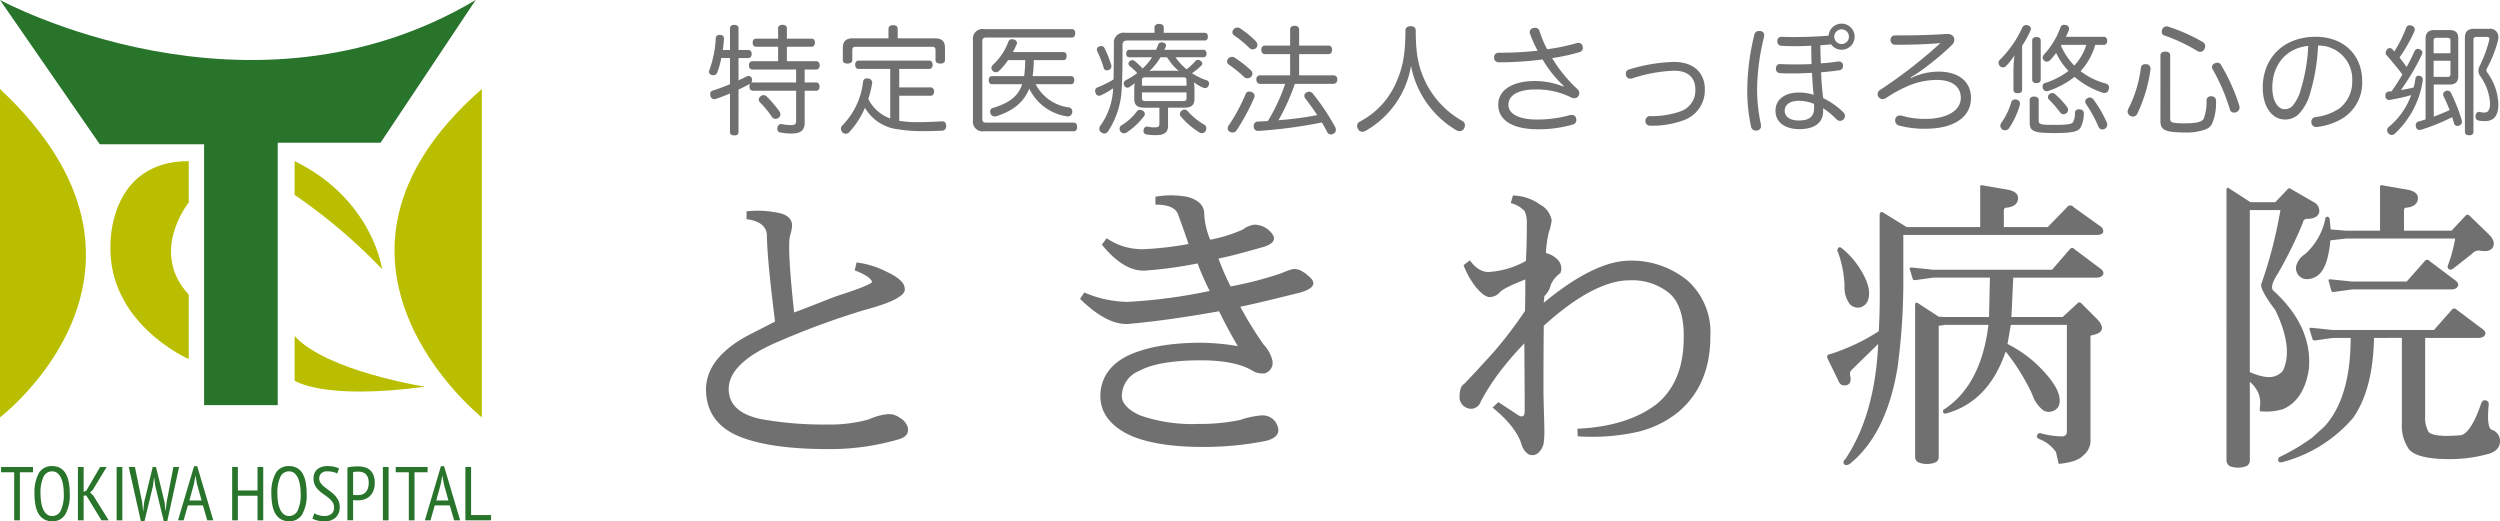
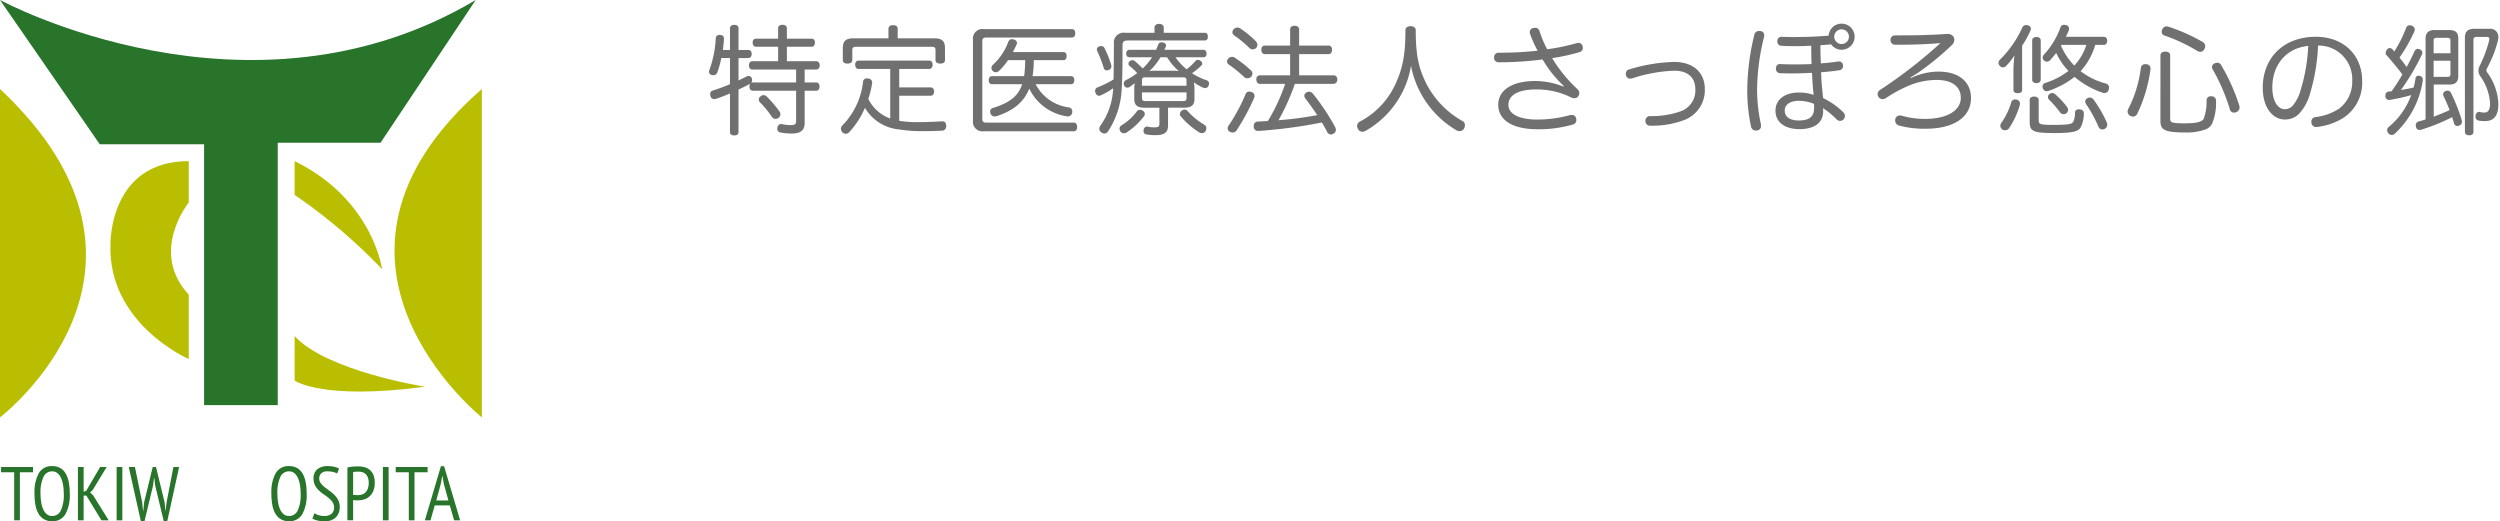
<svg xmlns="http://www.w3.org/2000/svg" width="379.675" height="79.161" viewBox="0 0 379.675 79.161">
  <g id="logo2" transform="translate(-43 -16)">
    <g id="グループ_36" data-name="グループ 36" transform="translate(43 16)">
      <path id="パス_48" data-name="パス 48" d="M211.159,314.542s37.753,20.508,72.244,0l-14.449,21.673H253.34v39.85H242.154V336.448H226.307Z" transform="translate(-211.159 -314.542)" fill="#28742b" />
      <path id="パス_49" data-name="パス 49" d="M261.734,370.989v6.292s-6.059,7.457,0,13.983v9.788s-12.352-5.36-11.885-17.478C249.849,383.573,249.616,370.989,261.734,370.989Z" transform="translate(-233.07 -346.52)" fill="#b9bf00" />
      <path id="パス_50" data-name="パス 50" d="M314.377,370.989v5.127A84.034,84.034,0,0,1,327.661,387.4S326.262,376.815,314.377,370.989Z" transform="translate(-269.633 -346.52)" fill="#b9bf00" />
      <path id="パス_51" data-name="パス 51" d="M314.377,432.275v6.758s4.195,3.03,19.809.932C334.186,439.965,319.271,437.635,314.377,432.275Z" transform="translate(-269.633 -381.238)" fill="#b9bf00" />
      <path id="パス_52" data-name="パス 52" d="M211.159,345.722v49.871S240.523,373.221,211.159,345.722Z" transform="translate(-211.159 -332.206)" fill="#b9bf00" />
      <path id="パス_53" data-name="パス 53" d="M362.638,345.722v49.871S332.808,371.823,362.638,345.722Z" transform="translate(-289.462 -332.206)" fill="#b9bf00" />
      <g id="グループ_35" data-name="グループ 35" transform="translate(0.163 70.786)">
        <path id="パス_54" data-name="パス 54" d="M216.381,478.951h-1.99v7.3h-.867v-7.3h-1.99v-.8h4.847Z" transform="translate(-211.534 -478.014)" fill="#28742b" />
        <path id="パス_55" data-name="パス 55" d="M223.249,482.02a6,6,0,0,1,.659-3.123,2.206,2.206,0,0,1,2.013-1.064,2.429,2.429,0,0,1,1.238.295,2.281,2.281,0,0,1,.827.838,4.18,4.18,0,0,1,.468,1.319,9.124,9.124,0,0,1,.15,1.735,5.953,5.953,0,0,1-.665,3.123,2.218,2.218,0,0,1-2.018,1.065,2.406,2.406,0,0,1-1.226-.3,2.313,2.313,0,0,1-.833-.839,3.977,3.977,0,0,1-.469-1.319A9.479,9.479,0,0,1,223.249,482.02Zm.914,0a8.132,8.132,0,0,0,.1,1.3,4.231,4.231,0,0,0,.306,1.076,2.01,2.01,0,0,0,.544.74,1.228,1.228,0,0,0,.81.277,1.428,1.428,0,0,0,1.319-.833,5.576,5.576,0,0,0,.451-2.557,8.057,8.057,0,0,0-.1-1.284,4.368,4.368,0,0,0-.306-1.082,2,2,0,0,0-.544-.746,1.243,1.243,0,0,0-.821-.278,1.42,1.42,0,0,0-1.307.833A5.57,5.57,0,0,0,224.163,482.02Z" transform="translate(-218.171 -477.833)" fill="#28742b" />
        <path id="パス_56" data-name="パス 56" d="M239.743,482.5h-.417v3.748h-.867v-8.1h.867v3.771l.4-.162,2.105-3.609h.994l-2.117,3.494-.4.37.474.463,2.348,3.771h-1.1Z" transform="translate(-226.787 -478.014)" fill="#28742b" />
        <path id="パス_57" data-name="パス 57" d="M252.014,478.153h.868v8.1h-.868Z" transform="translate(-234.466 -478.014)" fill="#28742b" />
        <path id="パス_58" data-name="パス 58" d="M258.3,483.509l.139,1.353h.023l.139-1.376,1.3-5.333h.5l1.3,5.344.139,1.365h.011l.162-1.376,1.03-5.333h.867l-1.8,8.225h-.532l-1.284-5.333-.162-1.238h-.035l-.162,1.249-1.284,5.322H258.1l-1.839-8.225h.937Z" transform="translate(-236.87 -478.014)" fill="#28742b" />
-         <path id="パス_59" data-name="パス 59" d="M277.307,483.817h-2.283l-.646,2.267h-.856l2.441-8.225h.474l2.441,8.225h-.914Zm-2.053-.752H277.1l-.7-2.514-.213-1.222h-.023l-.225,1.245Z" transform="translate(-246.651 -477.848)" fill="#28742b" />
-         <path id="パス_60" data-name="パス 60" d="M296.346,482.514h-2.985v3.736h-.868v-8.1h.868v3.563h2.985v-3.563h.867v8.1h-.867Z" transform="translate(-257.398 -478.014)" fill="#28742b" />
        <path id="パス_61" data-name="パス 61" d="M306.237,482.02a6,6,0,0,1,.659-3.123,2.206,2.206,0,0,1,2.013-1.064,2.428,2.428,0,0,1,1.238.295,2.279,2.279,0,0,1,.828.838,4.2,4.2,0,0,1,.468,1.319,9.156,9.156,0,0,1,.15,1.735,5.952,5.952,0,0,1-.665,3.123,2.218,2.218,0,0,1-2.018,1.065,2.4,2.4,0,0,1-1.226-.3,2.315,2.315,0,0,1-.832-.839,3.976,3.976,0,0,1-.469-1.319A9.477,9.477,0,0,1,306.237,482.02Zm.914,0a8.187,8.187,0,0,0,.1,1.3,4.269,4.269,0,0,0,.306,1.076,2.01,2.01,0,0,0,.544.74,1.228,1.228,0,0,0,.81.277,1.427,1.427,0,0,0,1.319-.833,5.57,5.57,0,0,0,.451-2.557,8.107,8.107,0,0,0-.1-1.284,4.366,4.366,0,0,0-.307-1.082,2,2,0,0,0-.544-.746,1.245,1.245,0,0,0-.821-.278,1.421,1.421,0,0,0-1.307.833A5.582,5.582,0,0,0,307.151,482.02Z" transform="translate(-265.184 -477.833)" fill="#28742b" />
        <path id="パス_62" data-name="パス 62" d="M320.921,484.993a2.539,2.539,0,0,0,.619.284,2.872,2.872,0,0,0,.908.133,1.654,1.654,0,0,0,1.053-.318,1.194,1.194,0,0,0,.4-1,1.351,1.351,0,0,0-.232-.787,3,3,0,0,0-.578-.619q-.347-.284-.746-.555a5.953,5.953,0,0,1-.746-.6,3.016,3.016,0,0,1-.578-.758,2.136,2.136,0,0,1-.232-1.03,1.736,1.736,0,0,1,.584-1.441,2.356,2.356,0,0,1,1.521-.468,4.607,4.607,0,0,1,1.03.1,2.655,2.655,0,0,1,.729.266l-.278.763a2.347,2.347,0,0,0-.6-.231,3.476,3.476,0,0,0-.9-.1,1.246,1.246,0,0,0-.925.307,1.054,1.054,0,0,0-.3.769,1.171,1.171,0,0,0,.231.717,3.2,3.2,0,0,0,.578.59q.347.278.746.561a5.88,5.88,0,0,1,.746.63,3.242,3.242,0,0,1,.578.787,2.205,2.205,0,0,1,.231,1.041,2.109,2.109,0,0,1-.6,1.6,2.354,2.354,0,0,1-1.7.579,4.231,4.231,0,0,1-1.139-.127,2.947,2.947,0,0,1-.711-.289Z" transform="translate(-273.332 -477.833)" fill="#28742b" />
        <path id="パス_63" data-name="パス 63" d="M332.867,478.113a4.177,4.177,0,0,1,.787-.139q.417-.035.821-.035a4.058,4.058,0,0,1,.914.1,2.106,2.106,0,0,1,.815.382,1.981,1.981,0,0,1,.59.763,2.944,2.944,0,0,1,.225,1.238,3.183,3.183,0,0,1-.214,1.238,2.274,2.274,0,0,1-.567.827,2.168,2.168,0,0,1-.81.463,3.1,3.1,0,0,1-.942.145h-.15c-.069,0-.143,0-.22-.006s-.153-.01-.226-.018a1.2,1.2,0,0,1-.156-.023v3.077h-.868Zm1.654.625q-.231,0-.445.017a1.961,1.961,0,0,0-.341.052v3.447a.4.4,0,0,0,.145.029l.2.011c.07,0,.137.006.2.006h.145a2.4,2.4,0,0,0,.625-.081,1.245,1.245,0,0,0,.532-.3,1.548,1.548,0,0,0,.376-.578,2.516,2.516,0,0,0,.144-.919,2.139,2.139,0,0,0-.133-.81,1.433,1.433,0,0,0-.347-.521,1.214,1.214,0,0,0-.5-.277A2.213,2.213,0,0,0,334.521,478.738Z" transform="translate(-280.27 -477.894)" fill="#28742b" />
        <path id="パス_64" data-name="パス 64" d="M345.3,478.153h.868v8.1H345.3Z" transform="translate(-287.314 -478.014)" fill="#28742b" />
        <path id="パス_65" data-name="パス 65" d="M354.631,478.951h-1.989v7.3h-.867v-7.3h-1.99v-.8h4.847Z" transform="translate(-289.853 -478.014)" fill="#28742b" />
        <path id="パス_66" data-name="パス 66" d="M363.79,483.817h-2.283l-.646,2.267h-.856l2.441-8.225h.475l2.441,8.225h-.914Zm-2.053-.752h1.845l-.7-2.514-.213-1.222h-.024l-.224,1.245Z" transform="translate(-295.644 -477.848)" fill="#28742b" />
-         <path id="パス_67" data-name="パス 67" d="M378.1,486.25h-3.9v-8.1h.867v7.3H378.1Z" transform="translate(-303.686 -478.014)" fill="#28742b" />
      </g>
    </g>
    <path id="パス_278" data-name="パス 278" d="M13.788-5.22V-.63c0,.5-.2.63-.864.63a5.982,5.982,0,0,1-1.242-.144.612.612,0,0,0-.18-.018c-.27,0-.468.18-.558.522,0,.072-.018.144-.018.216a.538.538,0,0,0,.468.54,8.459,8.459,0,0,0,1.71.162c1.3,0,1.98-.432,1.98-1.62V-5.22h1.764c.324,0,.5-.27.5-.63s-.18-.63-.5-.63H15.084V-8.442h1.764c.324,0,.522-.27.522-.648,0-.36-.2-.612-.522-.612H12.384v-2.2h3.762c.324,0,.5-.27.5-.63s-.18-.594-.5-.594H12.384v-1.584c0-.342-.252-.522-.684-.522-.378,0-.648.18-.648.522v1.584H7.686c-.324,0-.5.252-.5.594,0,.36.18.63.5.63h3.366v2.2H7.146c-.342,0-.522.27-.522.63s.18.63.522.63h6.642V-6.48H7.218a.434.434,0,0,0-.27.072.634.634,0,0,0,.162-.414.706.706,0,0,0-.072-.324A.5.5,0,0,0,6.57-7.47a.733.733,0,0,0-.324.09c-.378.2-.792.4-1.206.594v-3.4H6.516c.342,0,.522-.252.522-.63,0-.36-.18-.594-.522-.594H5.04v-3.312c0-.324-.234-.5-.648-.5-.378,0-.648.18-.648.5v3.312H2.664c.072-.594.144-1.188.162-1.728v-.036c0-.342-.234-.5-.612-.522H2.16a.512.512,0,0,0-.576.5A16.421,16.421,0,0,1,.612-8.352.707.707,0,0,0,.558-8.1a.5.5,0,0,0,.414.486.912.912,0,0,0,.234.036A.608.608,0,0,0,1.8-7.956a13.726,13.726,0,0,0,.63-2.232H3.744V-6.21c-.918.378-1.818.72-2.592.954a.532.532,0,0,0-.414.54,1.8,1.8,0,0,0,.036.288.6.6,0,0,0,.576.486,1.053,1.053,0,0,0,.234-.036c.666-.216,1.4-.5,2.16-.828V1.08c0,.324.27.486.648.486.414,0,.648-.162.648-.486V-5.4c.576-.27,1.134-.54,1.638-.81a1,1,0,0,0,.144-.09.832.832,0,0,0-.126.45c0,.36.18.63.522.63Zm-4.5.846a.664.664,0,0,0-.432-.18.71.71,0,0,0-.486.2.575.575,0,0,0-.252.486.6.6,0,0,0,.2.432,14.463,14.463,0,0,1,1.8,2.2.658.658,0,0,0,.54.288.883.883,0,0,0,.45-.144.677.677,0,0,0,.288-.576.608.608,0,0,0-.108-.36A17.057,17.057,0,0,0,9.288-4.374Zm19.926-8.8V-14.6c0-.378-.234-.576-.7-.576-.45,0-.7.2-.7.576v1.422H22.428c-1.044,0-1.548.414-1.548,1.458v1.854c0,.36.306.522.7.522.414,0,.738-.162.738-.522v-1.53c0-.378.18-.5.558-.5H34.4c.4,0,.558.126.558.5v1.53c0,.36.324.522.738.522s.7-.162.7-.522v-1.854c0-1.044-.5-1.458-1.548-1.458ZM28.08-8.532v7.524a5.939,5.939,0,0,1-3.33-2.97,14.549,14.549,0,0,0,.576-2.358.306.306,0,0,0,.018-.126.635.635,0,0,0-.576-.612.876.876,0,0,0-.216-.018.544.544,0,0,0-.594.468A11.226,11.226,0,0,1,20.772.09a.8.8,0,0,0-.18.468.8.8,0,0,0,.252.558.751.751,0,0,0,.5.2.67.67,0,0,0,.5-.234,12.626,12.626,0,0,0,2.394-3.708A6.7,6.7,0,0,0,29.358.648a22.233,22.233,0,0,0,3.816.27c.846,0,1.764-.018,2.754-.072a.634.634,0,0,0,.648-.684V.108c0-.414-.18-.684-.612-.684h-.036C34.7-.5,33.516-.45,32.418-.45a17.794,17.794,0,0,1-2.97-.2V-4.464h4.806c.306,0,.486-.288.486-.648,0-.342-.18-.612-.486-.612H29.448V-8.532H34.02c.324,0,.5-.288.5-.648s-.18-.612-.5-.612H23.256c-.324,0-.5.252-.5.612s.18.648.5.648ZM55.548-6.21c.324,0,.486-.27.486-.612,0-.378-.162-.612-.486-.612H49.7a15.774,15.774,0,0,0,.18-2.43H54.4c.306,0,.468-.27.468-.63s-.162-.594-.468-.594h-7.7c.216-.4.414-.792.576-1.17a.479.479,0,0,0,.054-.216c0-.252-.18-.45-.5-.54a1.412,1.412,0,0,0-.252-.036.577.577,0,0,0-.558.378,8.923,8.923,0,0,1-2.34,3.51.693.693,0,0,0-.234.486.679.679,0,0,0,.2.45.641.641,0,0,0,.468.2.765.765,0,0,0,.486-.2,9.565,9.565,0,0,0,1.368-1.638h2.61a18.366,18.366,0,0,1-.162,2.43H43.524c-.324,0-.486.252-.486.612s.162.612.486.612h4.59c-.558,1.728-1.8,2.79-4.41,3.6a.535.535,0,0,0-.45.54.9.9,0,0,0,.054.288.647.647,0,0,0,.63.468,1.389,1.389,0,0,0,.27-.036c2.718-.882,4.212-2.25,4.986-4.194a7.573,7.573,0,0,0,5.724,4.212.306.306,0,0,0,.126.018.685.685,0,0,0,.666-.54.612.612,0,0,0,.018-.18.616.616,0,0,0-.468-.648A6.636,6.636,0,0,1,50.166-6.21ZM55.962.936c.324,0,.5-.252.5-.666,0-.4-.18-.648-.5-.648H42.642c-.378,0-.576-.126-.576-.54V-12.762c0-.4.2-.54.576-.54H55.656c.342,0,.522-.252.522-.648s-.18-.63-.522-.63H42.3a1.45,1.45,0,0,0-1.656,1.62V-.684A1.45,1.45,0,0,0,42.3.936Zm9.18-4.878c0,.918.5,1.3,1.53,1.3h2.286V-.18c0,.4-.162.522-.756.522a4.064,4.064,0,0,1-.99-.108.351.351,0,0,0-.126-.018.54.54,0,0,0-.522.5.555.555,0,0,0-.018.162.5.5,0,0,0,.45.54,7.254,7.254,0,0,0,1.368.108c1.278,0,1.908-.36,1.908-1.44V-2.646h2.484c1.026,0,1.53-.378,1.53-1.3V-5.6a4.921,4.921,0,0,0-.09-.9,6.911,6.911,0,0,0,1.4.81.636.636,0,0,0,.306.072.566.566,0,0,0,.522-.378A.636.636,0,0,0,76.5-6.3a.509.509,0,0,0-.342-.5,9.559,9.559,0,0,1-2.25-1.08,9.686,9.686,0,0,0,1.476-1.224.379.379,0,0,0,.09-.234.579.579,0,0,0-.27-.432.714.714,0,0,0-.4-.144.42.42,0,0,0-.36.18,10.28,10.28,0,0,1-1.35,1.26A8.537,8.537,0,0,1,71.406-10.3h4.248c.306,0,.468-.234.468-.558,0-.306-.162-.576-.468-.576h-5.94c.054-.126.126-.252.18-.4a.508.508,0,0,0,.072-.27c0-.216-.18-.378-.5-.45a.876.876,0,0,0-.216-.018c-.288,0-.4.162-.522.468-.09.234-.18.45-.27.666H64.386c-.306,0-.468.27-.468.576,0,.324.162.558.468.558h3.456A8.548,8.548,0,0,1,66.42-8.6a13.758,13.758,0,0,0-1.206-1.134.568.568,0,0,0-.342-.126.721.721,0,0,0-.414.144.531.531,0,0,0-.2.4.444.444,0,0,0,.144.306A10.758,10.758,0,0,1,65.592-7.9a12.956,12.956,0,0,1-1.728,1.08.561.561,0,0,0-.324.522.617.617,0,0,0,.072.288.544.544,0,0,0,.468.324.746.746,0,0,0,.36-.108c.216-.144.486-.342.774-.576a4.476,4.476,0,0,0-.072.846Zm5-6.354A8.182,8.182,0,0,0,71.91-8.208a6.269,6.269,0,0,0-.846-.054H68.256a4.169,4.169,0,0,0-.828.072A9.158,9.158,0,0,0,69.12-10.3Zm-3.834,4.32v-.846c0-.342.162-.432.5-.432h5.778c.324,0,.486.09.486.432v.846Zm0,1.008H73.08v.882c0,.324-.162.432-.486.432H66.816c-.342,0-.5-.108-.5-.432Zm3.312-9.054v-.792c0-.342-.27-.558-.72-.558-.414,0-.684.216-.684.558v.792H63.756a1.49,1.49,0,0,0-1.71,1.62c0,1.746-.018,3.96-.054,5.472a16.274,16.274,0,0,1-2.448,1.206A.524.524,0,0,0,59.2-5.2a.78.78,0,0,0,.072.342.546.546,0,0,0,.5.4.722.722,0,0,0,.27-.054,11.436,11.436,0,0,0,1.89-1.08A10.4,10.4,0,0,1,59.994.09a.863.863,0,0,0-.162.468.633.633,0,0,0,.306.54.8.8,0,0,0,.468.18.675.675,0,0,0,.576-.36,12.751,12.751,0,0,0,2.052-6.426c.126-1.836.126-4.68.126-6.642,0-.5.2-.7.792-.7h11.7c.324,0,.468-.234.468-.594,0-.324-.144-.576-.468-.576ZM59.8-11.934a.489.489,0,0,0-.342.468.479.479,0,0,0,.054.216,19.222,19.222,0,0,1,1.008,2.61.43.43,0,0,0,.45.324.9.9,0,0,0,.288-.054.612.612,0,0,0,.414-.558.5.5,0,0,0-.018-.162,15.376,15.376,0,0,0-1.044-2.628.532.532,0,0,0-.486-.288A.706.706,0,0,0,59.8-11.934ZM72.36-2.2a.651.651,0,0,0-.288.522.5.5,0,0,0,.126.342,11.833,11.833,0,0,0,2.826,2.448.756.756,0,0,0,.378.108A.692.692,0,0,0,75.978.9a.959.959,0,0,0,.108-.432.54.54,0,0,0-.27-.5,10.821,10.821,0,0,1-2.61-2.142.51.51,0,0,0-.4-.18A.691.691,0,0,0,72.36-2.2ZM66.4-2.214a.946.946,0,0,0-.414-.108.491.491,0,0,0-.432.216A8.37,8.37,0,0,1,63.18.054a.55.55,0,0,0-.27.486.7.7,0,0,0,.126.414.711.711,0,0,0,.54.288.7.7,0,0,0,.414-.126,10.727,10.727,0,0,0,2.646-2.484.581.581,0,0,0,.108-.324A.628.628,0,0,0,66.4-2.214ZM90.18-7.56v-3.222h4.464c.342,0,.54-.27.54-.666,0-.378-.2-.63-.54-.63H90.18v-2.448c0-.36-.27-.558-.7-.558-.414,0-.666.2-.666.558v2.448H84.96c-.324,0-.522.252-.522.63,0,.4.2.666.522.666h3.852V-7.56h-4.59a.557.557,0,0,0-.54.63c0,.378.216.666.54.666h3.834A27.782,27.782,0,0,1,85.428-.612c-.5.018-1.026.054-1.53.072a.627.627,0,0,0-.612.684v.09a.631.631,0,0,0,.684.648h.054A74.5,74.5,0,0,0,93.636-.4c.288.486.558.954.774,1.386A.649.649,0,0,0,95,1.422a.756.756,0,0,0,.378-.108A.673.673,0,0,0,95.76.72a.946.946,0,0,0-.108-.414,32.933,32.933,0,0,0-3.366-5.058.772.772,0,0,0-.594-.324.686.686,0,0,0-.4.126.561.561,0,0,0-.324.5.712.712,0,0,0,.162.414c.558.72,1.206,1.62,1.8,2.52a53.722,53.722,0,0,1-5.886.774,32.335,32.335,0,0,0,1.53-3.06c.342-.81.684-1.638.954-2.466h5.886a.592.592,0,0,0,.558-.666.56.56,0,0,0-.558-.63ZM81.2-14.706a.756.756,0,0,0-.378-.108.769.769,0,0,0-.594.27.688.688,0,0,0-.18.45.563.563,0,0,0,.234.45,17.06,17.06,0,0,1,2.34,1.926.681.681,0,0,0,.5.216.692.692,0,0,0,.522-.216.654.654,0,0,0,.2-.468.8.8,0,0,0-.234-.54A14.69,14.69,0,0,0,81.2-14.706ZM80.37-10.26a.756.756,0,0,0-.378-.108.787.787,0,0,0-.594.288.634.634,0,0,0-.162.414.538.538,0,0,0,.234.45A20.1,20.1,0,0,1,81.846-7.29a.71.71,0,0,0,.486.18.79.79,0,0,0,.558-.234.654.654,0,0,0,.2-.468.712.712,0,0,0-.27-.54A18.191,18.191,0,0,0,80.37-10.26Zm2.592,5.238a.835.835,0,0,0-.342-.072.57.57,0,0,0-.558.36,28.09,28.09,0,0,1-2.5,4.68A.876.876,0,0,0,79.326.5a.591.591,0,0,0,.288.486.892.892,0,0,0,.468.144A.746.746,0,0,0,80.676.81a33.286,33.286,0,0,0,2.682-4.968.722.722,0,0,0,.054-.27A.627.627,0,0,0,82.962-5.022ZM107.172-9A14.52,14.52,0,0,0,114.048.774a1.073,1.073,0,0,0,.5.144.771.771,0,0,0,.666-.378,1.073,1.073,0,0,0,.144-.5.677.677,0,0,0-.324-.63,13.789,13.789,0,0,1-5.472-5.58c-1.188-2.358-1.674-4.3-1.674-8.244,0-.4-.342-.612-.756-.612-.468,0-.81.216-.81.612,0,3.978-.486,6.012-1.62,8.406A12.1,12.1,0,0,1,99.414-.54a.734.734,0,0,0-.432.666,1,1,0,0,0,.144.468.716.716,0,0,0,.666.414,1.007,1.007,0,0,0,.486-.144A13.967,13.967,0,0,0,107.172-9ZM130.32-5.85a11.669,11.669,0,0,0-4.338-.846c-3.384,0-5.562,1.35-5.562,3.6,0,2.34,2.142,3.726,5.994,3.726a18.526,18.526,0,0,0,5.274-.7.7.7,0,0,0,.594-.7,1,1,0,0,0-.054-.306.612.612,0,0,0-.648-.468,2,2,0,0,0-.306.036,18.748,18.748,0,0,1-4.914.666c-2.646,0-4.392-.774-4.392-2.232,0-1.584,1.656-2.34,4.158-2.34A11.759,11.759,0,0,1,131.292-4.3a1.431,1.431,0,0,0,.7.216.72.72,0,0,0,.5-.2.867.867,0,0,0,.234-.576.8.8,0,0,0-.252-.576,21.908,21.908,0,0,1-3.87-4.734,31.265,31.265,0,0,0,4.176-.918.649.649,0,0,0,.486-.648,1.39,1.39,0,0,0-.036-.27.658.658,0,0,0-.63-.486,1,1,0,0,0-.306.054,31.132,31.132,0,0,1-4.446.918,17.1,17.1,0,0,1-1.152-2.718.657.657,0,0,0-.666-.54,1.389,1.389,0,0,0-.27.036.618.618,0,0,0-.558.594,1,1,0,0,0,.054.306A17.65,17.65,0,0,0,126.4-11.3a52.555,52.555,0,0,1-5.922.306.657.657,0,0,0-.684.7.677.677,0,0,0,.7.756,52.415,52.415,0,0,0,6.66-.432,17.681,17.681,0,0,0,3.222,4.032Zm16.794-3.744a25.273,25.273,0,0,0-6.8,1.134.645.645,0,0,0-.522.648,1.39,1.39,0,0,0,.036.27.644.644,0,0,0,.648.486,1.389,1.389,0,0,0,.27-.036,22.838,22.838,0,0,1,6.408-1.17c2.16,0,3.2,1.134,3.2,2.826A3.356,3.356,0,0,1,148.3-2.16a13.159,13.159,0,0,1-4.824.792.68.68,0,0,0-.7.738v.036a.683.683,0,0,0,.756.684h.144a13.593,13.593,0,0,0,5.13-.918,4.839,4.839,0,0,0,2.988-4.644C151.794-7.848,150.192-9.594,147.114-9.594Zm23.85-2.682a1.953,1.953,0,0,0,1.6.828,1.974,1.974,0,0,0,1.98-1.98,1.974,1.974,0,0,0-1.98-1.98A1.955,1.955,0,0,0,170.6-13.59c-.99.09-2.034.144-3.078.18-.774.018-1.548.036-2.286.036-.612,0-1.206-.018-1.746-.036h-.072a.6.6,0,0,0-.612.648v.054a.637.637,0,0,0,.648.666c.63.036,1.314.054,2.016.054.792,0,1.62-.018,2.484-.072,0,1.008.018,1.98.054,2.79-.864.036-1.71.054-2.5.054-.81,0-1.566-.018-2.25-.054h-.072c-.36,0-.576.252-.594.648a.653.653,0,0,0,.63.738c.558.018,1.152.036,1.746.036,1.008,0,2.052-.036,3.1-.09.036.738.072,1.35.108,1.854.036.486.09.99.144,1.494a6.637,6.637,0,0,0-2.214-.36c-2.214,0-3.582,1.1-3.582,2.754,0,1.782,1.44,2.808,3.654,2.808s3.582-.936,3.582-2.682V-2.3a1.455,1.455,0,0,0-.018-.27,11.472,11.472,0,0,1,2.052,1.692.738.738,0,0,0,.54.234.674.674,0,0,0,.522-.234.778.778,0,0,0,.216-.5.8.8,0,0,0-.27-.594A11.307,11.307,0,0,0,169.758-4.1c-.072-.684-.144-1.4-.2-2s-.072-1.224-.108-1.926c1.008-.072,1.926-.18,2.754-.306A.621.621,0,0,0,172.782-9v-.108a.6.6,0,0,0-.63-.558h-.108c-.792.126-1.71.234-2.628.288-.036-.864-.072-1.8-.072-2.754C169.884-12.168,170.424-12.2,170.964-12.276Zm1.6-2.268a1.122,1.122,0,0,1,1.116,1.116,1.122,1.122,0,0,1-1.116,1.116,1.122,1.122,0,0,1-1.116-1.116A1.122,1.122,0,0,1,172.566-14.544ZM168.39-2.628c0,1.35-.72,1.926-2.34,1.926-1.3,0-2.124-.54-2.124-1.494,0-.918.81-1.494,2.16-1.494a6.038,6.038,0,0,1,2.286.468C168.39-3.006,168.39-2.826,168.39-2.628Zm-7.614-10.728a1.8,1.8,0,0,0,.036-.288.6.6,0,0,0-.54-.63,1.189,1.189,0,0,0-.252-.018.706.706,0,0,0-.72.612,36.157,36.157,0,0,0-1.062,8.226,25.7,25.7,0,0,0,.558,5.6.74.74,0,0,0,.738.684,1.107,1.107,0,0,0,.234-.018.656.656,0,0,0,.558-.7,2.225,2.225,0,0,0-.036-.324,24.909,24.909,0,0,1-.558-5.256A34.2,34.2,0,0,1,160.776-13.356Zm22.266,6.1a17.669,17.669,0,0,0,1.872-1.224,41.287,41.287,0,0,0,4.392-3.672,1.105,1.105,0,0,0,.378-.81.9.9,0,0,0-.108-.432,1.044,1.044,0,0,0-.972-.45h-.144c-1.134.09-2.484.144-3.834.18-1.314.036-2.682.036-3.924.036h-.036a.655.655,0,0,0-.666.738.672.672,0,0,0,.72.684h.594c2.16,0,4.554-.09,6.264-.252a73.129,73.129,0,0,1-9.162,7.11.74.74,0,0,0-.378.648.7.7,0,0,0,.126.414.755.755,0,0,0,.63.342.974.974,0,0,0,.5-.162,20.728,20.728,0,0,1,3.4-1.854,11.071,11.071,0,0,1,4.32-.9c2.286,0,3.654.99,3.654,2.718,0,1.872-1.98,3.2-5.454,3.2a12.847,12.847,0,0,1-3.528-.486,1.412,1.412,0,0,0-.252-.036.7.7,0,0,0-.72.576.876.876,0,0,0-.018.216.8.8,0,0,0,.594.738,14.857,14.857,0,0,0,4.014.486c4.374,0,6.912-1.8,6.912-4.662,0-2.412-1.764-4.014-4.95-4.014a9.882,9.882,0,0,0-4.176.972ZM212.4-12.186c.306,0,.5-.252.5-.612,0-.378-.2-.612-.5-.612h-5.778c.162-.324.306-.63.432-.936a.9.9,0,0,0,.054-.288.547.547,0,0,0-.486-.558,1.389,1.389,0,0,0-.27-.036.539.539,0,0,0-.558.414,12.09,12.09,0,0,1-2.448,4.05.828.828,0,0,0-.252.522.6.6,0,0,0,.2.414.638.638,0,0,0,.432.2.772.772,0,0,0,.558-.288c.306-.342.594-.684.864-1.044a10.547,10.547,0,0,0,1.872,2.736,11.778,11.778,0,0,1-3.51,1.818.549.549,0,0,0-.432.54.9.9,0,0,0,.054.288.61.61,0,0,0,.576.432,1.054,1.054,0,0,0,.234-.036,13.224,13.224,0,0,0,4-2.142,12.986,12.986,0,0,0,4.23,2.394,1.108,1.108,0,0,0,.324.054.644.644,0,0,0,.63-.522.9.9,0,0,0,.054-.288.616.616,0,0,0-.486-.63,10.887,10.887,0,0,1-3.834-1.872,10.217,10.217,0,0,0,2.232-4Zm-2.664,0a8.3,8.3,0,0,1-1.836,3.15,10.616,10.616,0,0,1-2.016-3.006,1.032,1.032,0,0,1,.072-.126.018.018,0,0,1,.018-.018Zm-11.07,6.84c0,.342.234.5.648.5s.666-.162.666-.5V-12.06a13.709,13.709,0,0,0,1.224-2.2.87.87,0,0,0,.108-.378c0-.252-.162-.414-.45-.522a1.062,1.062,0,0,0-.252-.036.655.655,0,0,0-.612.4,16.382,16.382,0,0,1-3.384,4.86.664.664,0,0,0-.216.468.711.711,0,0,0,.216.5.644.644,0,0,0,.45.2.732.732,0,0,0,.5-.234,9.342,9.342,0,0,0,1.26-1.6,19.794,19.794,0,0,0-.162,2.286Zm2.466,4.878c0,1.368.468,1.674,3.69,1.674,2.934,0,3.636-.252,4.032-.828a4.685,4.685,0,0,0,.5-2.106v-.036c0-.378-.216-.594-.63-.63h-.108c-.378,0-.594.162-.612.54a2.906,2.906,0,0,1-.27,1.368c-.2.288-.522.45-2.826.45-2.214,0-2.412-.072-2.412-.7v-3.1c0-.306-.306-.5-.7-.5-.414,0-.666.2-.666.5ZM209.9-4.086a.581.581,0,0,0-.342.5.808.808,0,0,0,.162.432A20.02,20.02,0,0,1,211.572.234a.641.641,0,0,0,.594.432.807.807,0,0,0,.342-.09.7.7,0,0,0,.4-.648.731.731,0,0,0-.09-.378,18.116,18.116,0,0,0-2-3.438.739.739,0,0,0-.558-.306A.746.746,0,0,0,209.9-4.086Zm-11.592.7a10.521,10.521,0,0,1-1.494,3.06.824.824,0,0,0-.144.432.711.711,0,0,0,.288.54.721.721,0,0,0,.414.144.79.79,0,0,0,.666-.378,12.563,12.563,0,0,0,1.584-3.438,1.053,1.053,0,0,0,.036-.234.631.631,0,0,0-.5-.612,1.239,1.239,0,0,0-.234-.036A.626.626,0,0,0,198.306-3.384Zm3.2-3.528c0,.324.234.54.648.54s.648-.216.648-.54v-5.94c0-.324-.234-.522-.648-.522s-.648.2-.648.522Zm2.628,2.2a.563.563,0,0,0-.234.45.659.659,0,0,0,.216.45,14.751,14.751,0,0,1,1.62,1.872.684.684,0,0,0,.54.288.68.68,0,0,0,.432-.162.657.657,0,0,0,.252-.5.769.769,0,0,0-.18-.468,12.543,12.543,0,0,0-1.764-1.89.641.641,0,0,0-.468-.2A.634.634,0,0,0,204.138-4.716Zm13.878-4A18.5,18.5,0,0,1,216.09-2.43a.967.967,0,0,0-.09.378.758.758,0,0,0,.4.648.946.946,0,0,0,.414.108.714.714,0,0,0,.648-.414,22.707,22.707,0,0,0,2.016-6.75v-.126a.64.64,0,0,0-.612-.666h-.144A.634.634,0,0,0,218.016-8.712Zm2.97,8.082c0,1.224.5,1.692,3.132,1.746h.468A8.368,8.368,0,0,0,227.9.63a1.9,1.9,0,0,0,.9-.774,8.152,8.152,0,0,0,.63-3.546.657.657,0,0,0-.7-.684h-.054a.607.607,0,0,0-.684.612,7.466,7.466,0,0,1-.432,2.79c-.252.432-.882.7-2.844.7-2.16,0-2.25-.144-2.25-.792V-10.62c0-.324-.252-.54-.738-.54-.45,0-.738.216-.738.54Zm1.17-14.328a1.215,1.215,0,0,0-.252-.036.72.72,0,0,0-.648.486.835.835,0,0,0-.072.342.552.552,0,0,0,.414.558,26.139,26.139,0,0,1,4.95,2.322.871.871,0,0,0,.486.162.672.672,0,0,0,.612-.4.83.83,0,0,0,.144-.468.727.727,0,0,0-.378-.63A27.376,27.376,0,0,0,222.156-14.958Zm7.074,5.58a.622.622,0,0,0-.414.558.733.733,0,0,0,.09.324,29.73,29.73,0,0,1,2.628,6.1.632.632,0,0,0,.63.5.78.78,0,0,0,.342-.072.744.744,0,0,0,.5-.7,1.223,1.223,0,0,0-.054-.342,29.646,29.646,0,0,0-2.754-6.12.625.625,0,0,0-.576-.342A1.135,1.135,0,0,0,229.23-9.378Zm15.7-2.7a5.1,5.1,0,0,1,5.184,5.364,5.114,5.114,0,0,1-1.962,4.194,8.264,8.264,0,0,1-3.6,1.3.7.7,0,0,0-.648.7.612.612,0,0,0,.018.18.7.7,0,0,0,.756.63.807.807,0,0,0,.2-.018,9.692,9.692,0,0,0,3.78-1.3,6.368,6.368,0,0,0,2.97-5.652c0-3.96-2.808-6.732-7.056-6.732-4.914,0-8.046,3.24-8.046,7.722,0,3.024,1.494,4.842,3.366,4.842a2.936,2.936,0,0,0,2.07-.792A7.348,7.348,0,0,0,243.738-4.9,29.689,29.689,0,0,0,244.926-12.078Zm-1.494.054A27,27,0,0,1,242.3-5.4a6.266,6.266,0,0,1-1.242,2.466,1.655,1.655,0,0,1-1.206.522c-.954,0-1.872-1.134-1.872-3.294C237.978-9.2,240.138-11.718,243.432-12.024Zm16,6.318c-.63.162-1.278.27-1.926.378a34.424,34.424,0,0,0,3.168-5.346.886.886,0,0,0,.09-.324.567.567,0,0,0-.36-.486.733.733,0,0,0-.324-.09.561.561,0,0,0-.5.342c-.342.774-.756,1.6-1.206,2.412-.342-.486-.7-.972-1.08-1.44a23.8,23.8,0,0,0,2.268-4,.706.706,0,0,0,.054-.252.653.653,0,0,0-.432-.576.835.835,0,0,0-.342-.072.532.532,0,0,0-.522.342,19.329,19.329,0,0,1-1.818,3.636c-.108-.126-.216-.252-.324-.36a.542.542,0,0,0-.36-.162.56.56,0,0,0-.45.27.8.8,0,0,0-.18.468.51.51,0,0,0,.18.4c.612.684,1.584,1.836,2.358,2.88a29.3,29.3,0,0,1-1.638,2.556,3.233,3.233,0,0,0-.4.036.55.55,0,0,0-.54.576v.126a.568.568,0,0,0,.594.576.306.306,0,0,0,.126-.018,28.751,28.751,0,0,0,3.2-.72,11.262,11.262,0,0,1-3.42,4.842.6.6,0,0,0-.234.486.729.729,0,0,0,.2.486.6.6,0,0,0,.486.234.7.7,0,0,0,.468-.18,13.8,13.8,0,0,0,4.248-8.028.612.612,0,0,0,.018-.18.574.574,0,0,0-.432-.576.9.9,0,0,0-.216-.036.466.466,0,0,0-.468.432A10.818,10.818,0,0,1,259.434-5.706Zm3.06-.45h2.394c.882,0,1.332-.414,1.332-1.26v-5.76c0-.864-.432-1.26-1.314-1.26H262.62c-.936,0-1.368.432-1.368,1.314V-.864c-.36.126-.7.216-1.026.306a.581.581,0,0,0-.468.576,1.238,1.238,0,0,0,.036.234.541.541,0,0,0,.558.486.9.9,0,0,0,.288-.054,29.941,29.941,0,0,0,4.644-1.89c.108.306.2.612.288.918a.5.5,0,0,0,.5.414A.817.817,0,0,0,266.4.054a.588.588,0,0,0,.378-.54,1.794,1.794,0,0,0-.036-.288,27.417,27.417,0,0,0-1.62-4.1.593.593,0,0,0-.522-.36.706.706,0,0,0-.324.072.556.556,0,0,0-.36.486.88.88,0,0,0,.09.342c.288.558.594,1.278.9,2.052-.792.36-1.6.684-2.412,1.008Zm-.018-1.17V-9.774h2.556v2.052c0,.306-.162.4-.45.4Zm0-3.582v-1.944c0-.306.162-.4.468-.4h1.638c.288,0,.45.09.45.4v1.944Zm4.752,11.916c0,.378.252.54.648.54s.648-.162.648-.54V-12.924c0-.36.162-.468.486-.468h1.548c.27,0,.378.09.378.306a.807.807,0,0,1-.018.2A19.778,19.778,0,0,1,269.5-9.054a1.752,1.752,0,0,0-.216.792,1.5,1.5,0,0,0,.288.846,7.929,7.929,0,0,1,1.476,4.086c0,1.134-.378,1.422-.846,1.422a2.47,2.47,0,0,1-.72-.09.228.228,0,0,0-.108-.018.572.572,0,0,0-.522.576.447.447,0,0,0-.018.144.562.562,0,0,0,.414.594,4.58,4.58,0,0,0,1.062.09c1.242,0,2-.756,2-2.556a8.562,8.562,0,0,0-1.656-4.77.718.718,0,0,1-.162-.378.947.947,0,0,1,.144-.414,18.073,18.073,0,0,0,1.6-4.086,1.7,1.7,0,0,0,.072-.5,1.224,1.224,0,0,0-1.332-1.314H268.7c-1.008,0-1.476.378-1.476,1.386Z" transform="translate(150.119 35)" fill="#707070" />
-     <path id="パス_279" data-name="パス 279" d="M15.41-16.514c1.61-.828,2.806-1.426,3.312-1.7-.736-5.888-1.2-10.35-1.242-13.2-.092-1.288-1.15-2.116-3.082-2.346v-1.2a15.249,15.249,0,0,1,5.382.368c1.058.368,1.61,1.012,1.518,1.978a6.407,6.407,0,0,1-.276,1.288c-.322,1.012-.138,4.922.6,11.73,2.254-.828,4.37-1.7,6.44-2.484,3.634-1.15,5.428-1.932,5.382-2.162,0-.184-.276-.506-.736-.828a10.116,10.116,0,0,0-1.886-.92l.276-1.2a13.569,13.569,0,0,1,4.6,1.426c1.794.828,2.714,1.7,2.714,2.53.23,1.012-1.794,2.116-6.118,3.266a119.112,119.112,0,0,0-13.248,4.876c-4.83,2.07-7.36,4.462-7.36,7.13,0,2.346,1.656,3.864,4.876,4.554a53.83,53.83,0,0,0,9.936.828,22.227,22.227,0,0,0,6.486-.782,8.8,8.8,0,0,1,2.76-.782,2.682,2.682,0,0,1,1.932.552,2.5,2.5,0,0,1,1.2,1.426q.276,1.311-1.242,1.794A36.962,36.962,0,0,1,26.772,1.15C21.3,1.15,16.928.6,13.708-.6,10.12-1.932,8.28-4.37,8.234-7.866,8.234-11.224,10.626-14.168,15.41-16.514Zm73.6,2.024c-.644-1.058-1.656-2.852-2.852-5.29-4.646.828-9.246,1.518-13.846,1.932-2.116.092-4.554-1.15-7.268-3.818l.644-.966a17.054,17.054,0,0,0,6.624,1.426,81.664,81.664,0,0,0,12.42-1.656,41.549,41.549,0,0,1-1.84-4.186,62.155,62.155,0,0,1-8.1,1.1c-2.116.046-4.278-1.288-6.44-3.956l.736-.966a9.487,9.487,0,0,0,5.75,1.656,49.109,49.109,0,0,0,6.67-.782c-.23-.736-.736-2.208-1.518-4.324-.322-1.15-1.518-1.656-3.5-1.656v-1.2a13.589,13.589,0,0,1,4.738,0c1.7.414,2.576,1.242,2.668,2.392a11.3,11.3,0,0,0,.92,4.14A22.745,22.745,0,0,0,89.792-32.2a3.563,3.563,0,0,1,1.748-.736,3.425,3.425,0,0,1,2.668,1.38c.69.92.138,1.656-1.7,2.116-2.438.69-4.6,1.288-6.44,1.656a37.749,37.749,0,0,0,1.84,4.232,55.258,55.258,0,0,0,7.774-2.024,9.273,9.273,0,0,1,1.656-.6c.736-.138,1.61.276,2.668,1.288,1.012.966.368,1.794-1.84,2.346-3.542.874-6.486,1.61-8.786,2.07a55.234,55.234,0,0,0,3.542,5.75,5.21,5.21,0,0,1,1.288,2.254,1.665,1.665,0,0,1-1.1,2.116,2.925,2.925,0,0,1-1.978-.46c-1.656-.966-4.232-1.518-7.728-1.518-4.278,0-7.452.552-9.384,1.61A4.14,4.14,0,0,0,71.392-6.9c0,1.058.92,2.116,2.806,2.944a23.809,23.809,0,0,0,8.74,1.288,29.634,29.634,0,0,0,6.394-.6,13.394,13.394,0,0,1,3.22-.69A2.384,2.384,0,0,1,94.99-2.484C95.542-1.2,94.76-.322,92.782,0a48.444,48.444,0,0,1-9.108.828c-4.83,0-8.556-.644-11.086-1.794-2.9-1.38-4.416-3.358-4.462-5.842,0-2.806,1.472-4.922,4.232-6.256C75.118-14.352,78.844-15,83.49-15A36.647,36.647,0,0,1,89.01-14.49Zm39.56,8.51c1.2.782,2.254,1.472,3.082,2.024.644.322.92.092.92-.69,0-4-.046-7.5-.046-10.258a46.508,46.508,0,0,0-3.772,4.37A34.026,34.026,0,0,0,125.9-6.072a1.546,1.546,0,0,1-2.116.966,1.747,1.747,0,0,1-1.1-1.794,3.833,3.833,0,0,1,.184-1.2,1.535,1.535,0,0,1,.552-.69c.46-.46,2.024-2.116,4.554-4.922a65.279,65.279,0,0,0,4.646-6.118c.046-2.024.046-3.634.046-4.784-1.012.414-1.932.782-2.53,1.1a6.466,6.466,0,0,0-1.242.736,2.132,2.132,0,0,1-1.426.828c-.552.138-1.288-.322-2.254-1.426a12.944,12.944,0,0,1-1.932-3.4l.966-.736c.966,1.334,2.07,1.886,3.082,1.748a13.261,13.261,0,0,0,5.428-1.656c.092-1.7.138-3.588.138-5.566a4.4,4.4,0,0,0-.322-1.978,4.152,4.152,0,0,0-2.116-1.242l.322-1.15a7.179,7.179,0,0,1,4.14,1.38,3.335,3.335,0,0,1,1.748,2.392,8.235,8.235,0,0,1-.414,1.748,16.988,16.988,0,0,0-.46,3.22,3.517,3.517,0,0,1,1.748.966,1.907,1.907,0,0,1,.46,2.07,4.25,4.25,0,0,0-1.472,1.794,3.4,3.4,0,0,1-.966,1.7c-.046.414-.092.782-.092,1.012,5.106-4.232,9.522-6.394,13.11-6.394a13.374,13.374,0,0,1,8.786,3.082,10.548,10.548,0,0,1,3.4,8.464c0,4.83-1.61,8.694-4.876,11.454a15.508,15.508,0,0,1-6.3,3.036,31.866,31.866,0,0,1-8.97.644l-.046-1.15c5.014-.23,9.062-1.472,12.006-3.726,2.714-2.208,4.094-5.52,4.14-9.89.092-3.22-.644-5.612-2.162-6.946a8.857,8.857,0,0,0-6.072-1.978c-3.588,0-8,2.346-13.018,6.9-.046,4.324-.046,7.774-.046,10.212.046,2.484.138,4.508.138,6.072,0,.414-.046.966-.092,1.426a2.525,2.525,0,0,1-.92,1.656,1.308,1.308,0,0,1-1.426.138A2.587,2.587,0,0,1,132.112.506c-.506-1.748-1.978-3.68-4.416-5.658Zm77.05-7.682a32.028,32.028,0,0,1,4.048,6.532,4.96,4.96,0,0,0,1.656,2.392,1.632,1.632,0,0,0,1.518.092,1.479,1.479,0,0,0,.966-1.288c.184-1.518-1.058-3.542-3.772-6.072a19.368,19.368,0,0,0-4.14-2.806l.506-2.9h8.51V-1.472c0,.368-.138.552-.552.69a12.309,12.309,0,0,1-3.4-.46q-.345-.138-.552.276c-.138.23,0,.46.322.6a5.412,5.412,0,0,1,2.53,1.978L213.67,3.4c1.794-.184,3.036-.552,3.68-1.242A2.9,2.9,0,0,0,218.5.092V-15.87c-.046-.138.046-.23.23-.276,1.794-.322,1.978-1.242.644-2.576l-2.208-2.208c-.23-.23-.46-.276-.6-.092l-2.3,2.116h-7.774l.276-5.98h12.7c.506-.046.828-.184.966-.506.092-.322-.046-.6-.506-.92l-3.864-2.9a.431.431,0,0,0-.69,0l-2.714,3.128H194.626l-3.082-.322c-.368-.046-.552,0-.506.184l.46,1.518c.046.184.23.23.46.184l2.668-.368h8.6l-.138,5.98h-6.67l-.966-.046-3.036-1.978c-.368-.276-.552-.184-.552.23V2.392a.934.934,0,0,0,.506.782,3.546,3.546,0,0,0,2.576,0,.85.85,0,0,0,.506-.782V-17.572l.966-.138H203c-.736,6.072-2.99,10.35-6.67,12.788a.352.352,0,0,0-.184.506c.092.184.276.23.506.138C200.928-5.474,203.918-8.648,205.62-13.662ZM180.136-28.8a16.75,16.75,0,0,1,1.012,5.152,4.2,4.2,0,0,0,.782,2.76,1.666,1.666,0,0,0,1.426.552,1.69,1.69,0,0,0,1.288-.966c.552-1.242.138-2.99-1.288-5.152a12.6,12.6,0,0,0-2.622-2.9c-.23-.184-.414-.184-.552-.046C180.044-29.164,180-28.98,180.136-28.8Zm6.21,12.052a30.482,30.482,0,0,1-7.452,3.5c-.368.046-.46.276-.322.644l1.564,3.22c.276.736.69.966,1.288.828s.736-.6.6-1.38a.912.912,0,0,1,.138-.874l4.094-4c-.322,7.268-2.07,13.156-5.014,17.526a.489.489,0,0,0-.184.69c.184.23.46.23.874,0,3.726-2.99,6.164-7.912,7.268-14.674a96.807,96.807,0,0,0,.874-13.616v-6.486H219.6q.69-.069.828-.414a.9.9,0,0,0-.46-.92l-4.048-2.9a.6.6,0,0,0-.966,0l-2.944,3.036h-6.67V-35.1a.4.4,0,0,1,.46-.414c1.15-.138,1.7-.644,1.7-1.472,0-.644-.552-1.1-1.748-1.288l-3.726-.644c-.184-.046-.276.046-.276.23v6.118H190.578l-3.5-2.162c-.368-.23-.552-.138-.6.322v9.522Q186.553-20.263,186.346-16.744Zm56.442-19.6-3.128-2.024c-.322-.276-.506-.184-.506.23V2.9a1.083,1.083,0,0,0,.46.828,3.546,3.546,0,0,0,2.576,0A.916.916,0,0,0,242.7,2.9V-9.062a4.648,4.648,0,0,1,1.288,1.7,4.066,4.066,0,0,1,.23,2.208V-4.6a8.8,8.8,0,0,0,3.542-.322c2.116-.92,3.45-2.99,3.91-6.118.368-4.278-1.426-8.234-5.336-11.822q-.759-.552.69-2.76a64.793,64.793,0,0,0,3.726-7.59.652.652,0,0,1,.782-.6c.966-.046,1.518-.368,1.7-.966a1.5,1.5,0,0,0-.644-1.472L249-38.318a.368.368,0,0,0-.6.046l-1.84,1.932Zm-.092,1.2h4.646a67.572,67.572,0,0,1-2.9,11.224c-.184.46.506,1.794,1.978,3.772l.138.184c1.886,3.864,2.254,6.992,1.15,9.246a2.693,2.693,0,0,1-.92.69c-.92.46-2.3.276-4.094-.506Zm12.236,4.6,2.392-.276h16.56a21.981,21.981,0,0,1-1.058,3.956c-.138.322-.092.552.092.69s.414.092.736-.138l2.806-2.208a1.311,1.311,0,0,1,1.242-.46q1.449.276,1.932-.552c.276-.6.046-1.242-.6-1.886l-2.944-2.852c-.276-.23-.46-.23-.644,0l-2.116,2.254H266.11V-35.1a.365.365,0,0,1,.414-.414c1.15-.138,1.7-.644,1.7-1.472,0-.644-.552-1.1-1.748-1.288l-3.726-.644c-.184-.046-.276.046-.276.23v6.67h-5.152l-2.346-.184-.138-1.472c-.046-.322-.184-.46-.368-.46-.23,0-.322.138-.322.414a9.955,9.955,0,0,1-3.036,5.244,3.108,3.108,0,0,0-1.38,1.84,1.8,1.8,0,0,0,.276,1.288,1.71,1.71,0,0,0,1.2.69,2.807,2.807,0,0,0,2.07-.782Q254.587-26.749,254.932-30.544Zm.184,5.934c-.368-.046-.506,0-.46.184l.414,1.518c.046.184.23.23.506.184l2.668-.368h15.134c.506-.046.782-.184.92-.506s-.046-.6-.46-.92l-3.864-2.9a.431.431,0,0,0-.69,0l-2.76,3.128h-8.28Zm10.672,8.878V-2.714a6.232,6.232,0,0,0,1.058,3.864c.782.966,2.668,1.472,5.612,1.518a21.863,21.863,0,0,0,6.624-.828c1.058-.368,1.61-.966,1.61-1.886A1.767,1.767,0,0,0,279.4-1.794q-.759-.414-.414-3.864a.562.562,0,0,0-.506-.6c-.322-.046-.506.138-.644.46-.966,2.9-2.024,4.508-2.99,4.83-2.99.276-4.738.046-5.06-.6a4.231,4.231,0,0,1-.46-2.254V-15.732h8.188c.46-.046.782-.184.92-.506.138-.276-.046-.6-.506-.92l-3.864-2.9a.444.444,0,0,0-.644,0l-2.76,3.128H255.346l-3.082-.322c-.368-.046-.552,0-.506.184l.46,1.518c.046.184.23.23.506.184l2.622-.368h2.668c0,6.118-1.38,10.672-4.048,13.524l-1.84,1.656A32.062,32.062,0,0,1,247.342,2.3c-.322.138-.368.322-.322.552,0,.276.23.368.644.276a21.224,21.224,0,0,0,10.718-6.716c1.978-2.806,3.082-6.854,3.174-12.144Z" transform="translate(141.983 83.051)" fill="#707070" />
  </g>
</svg>